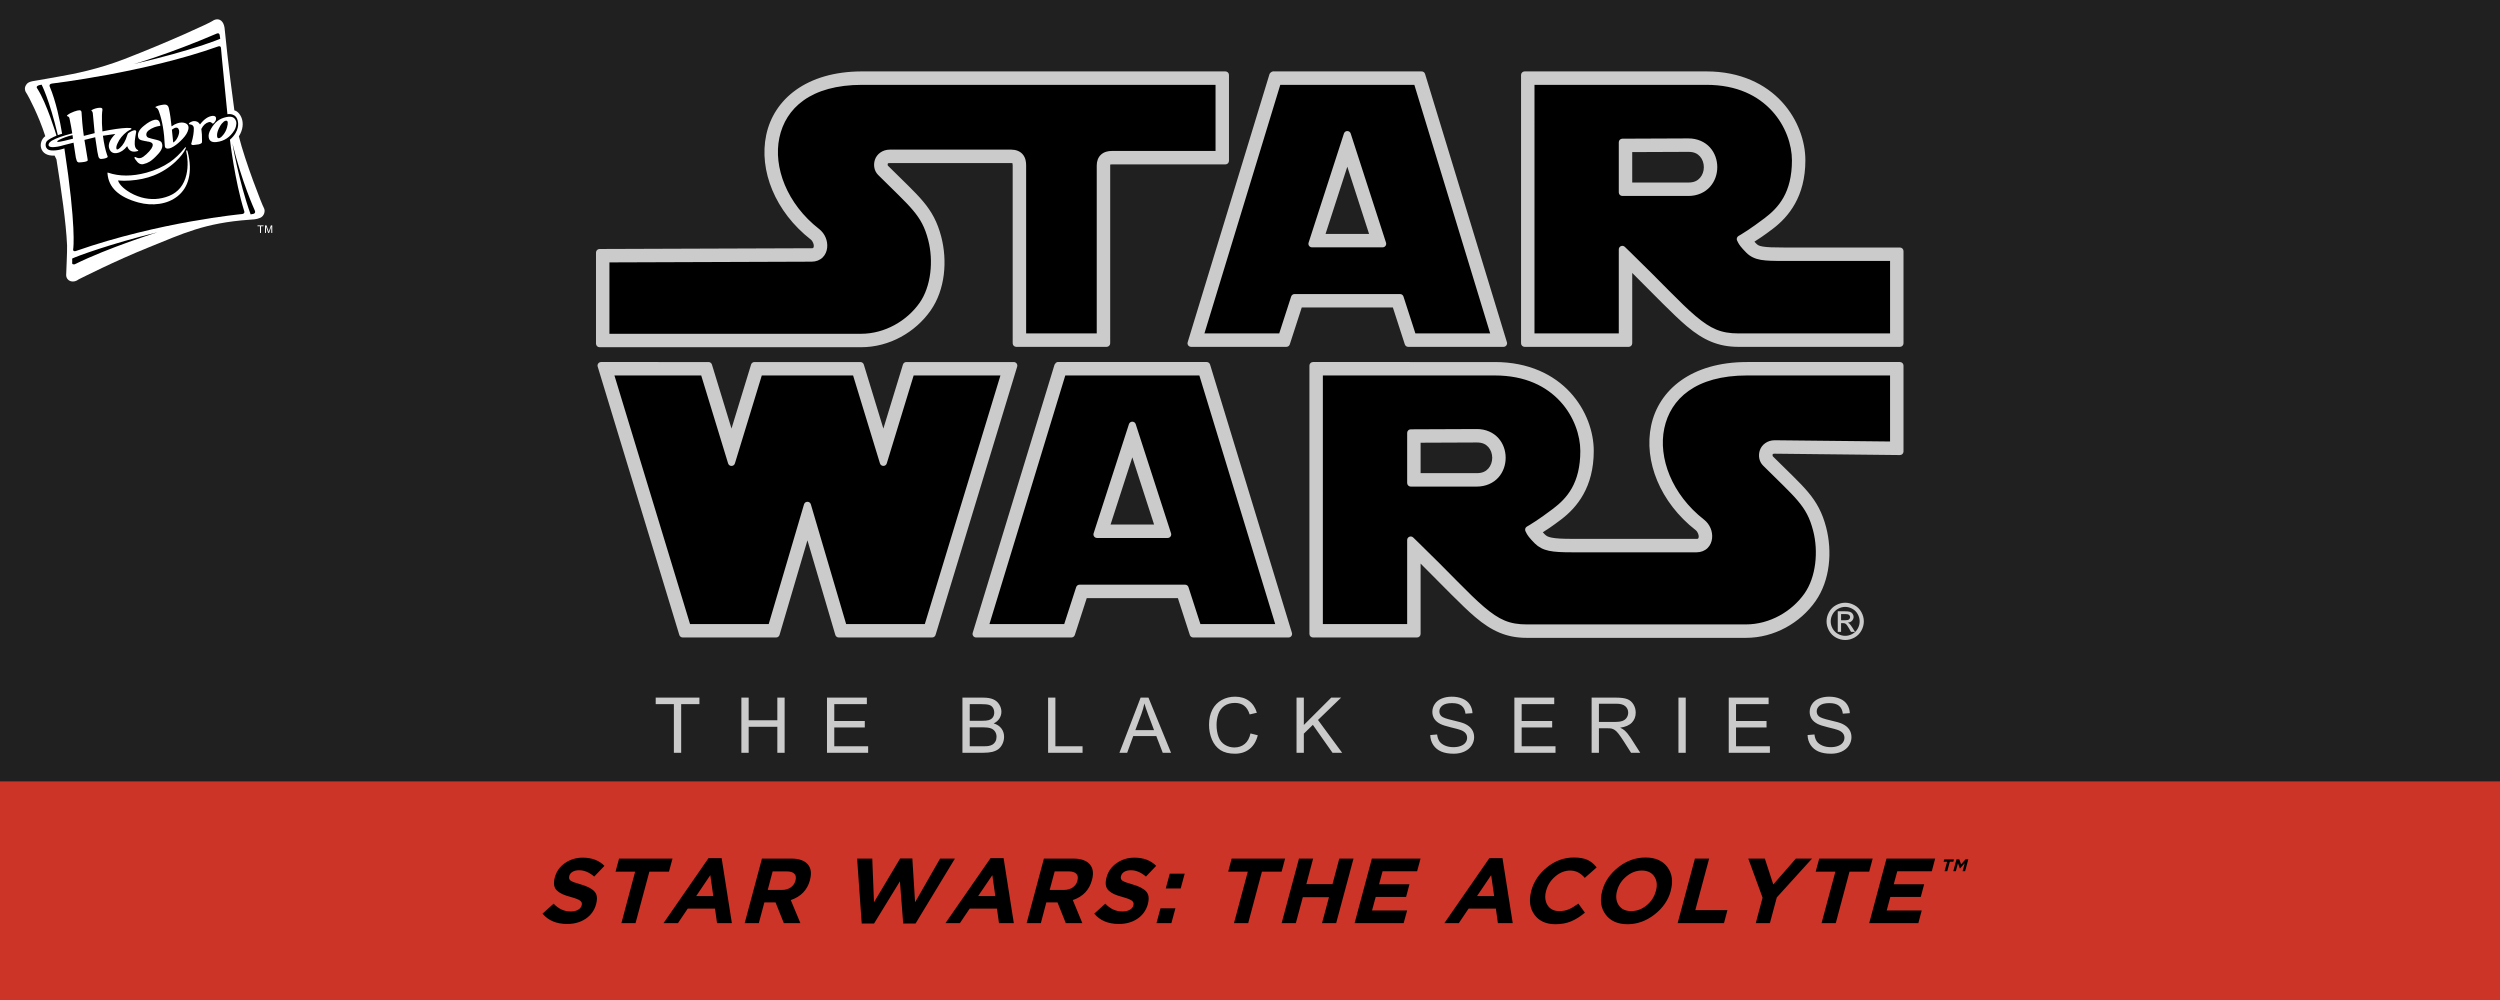
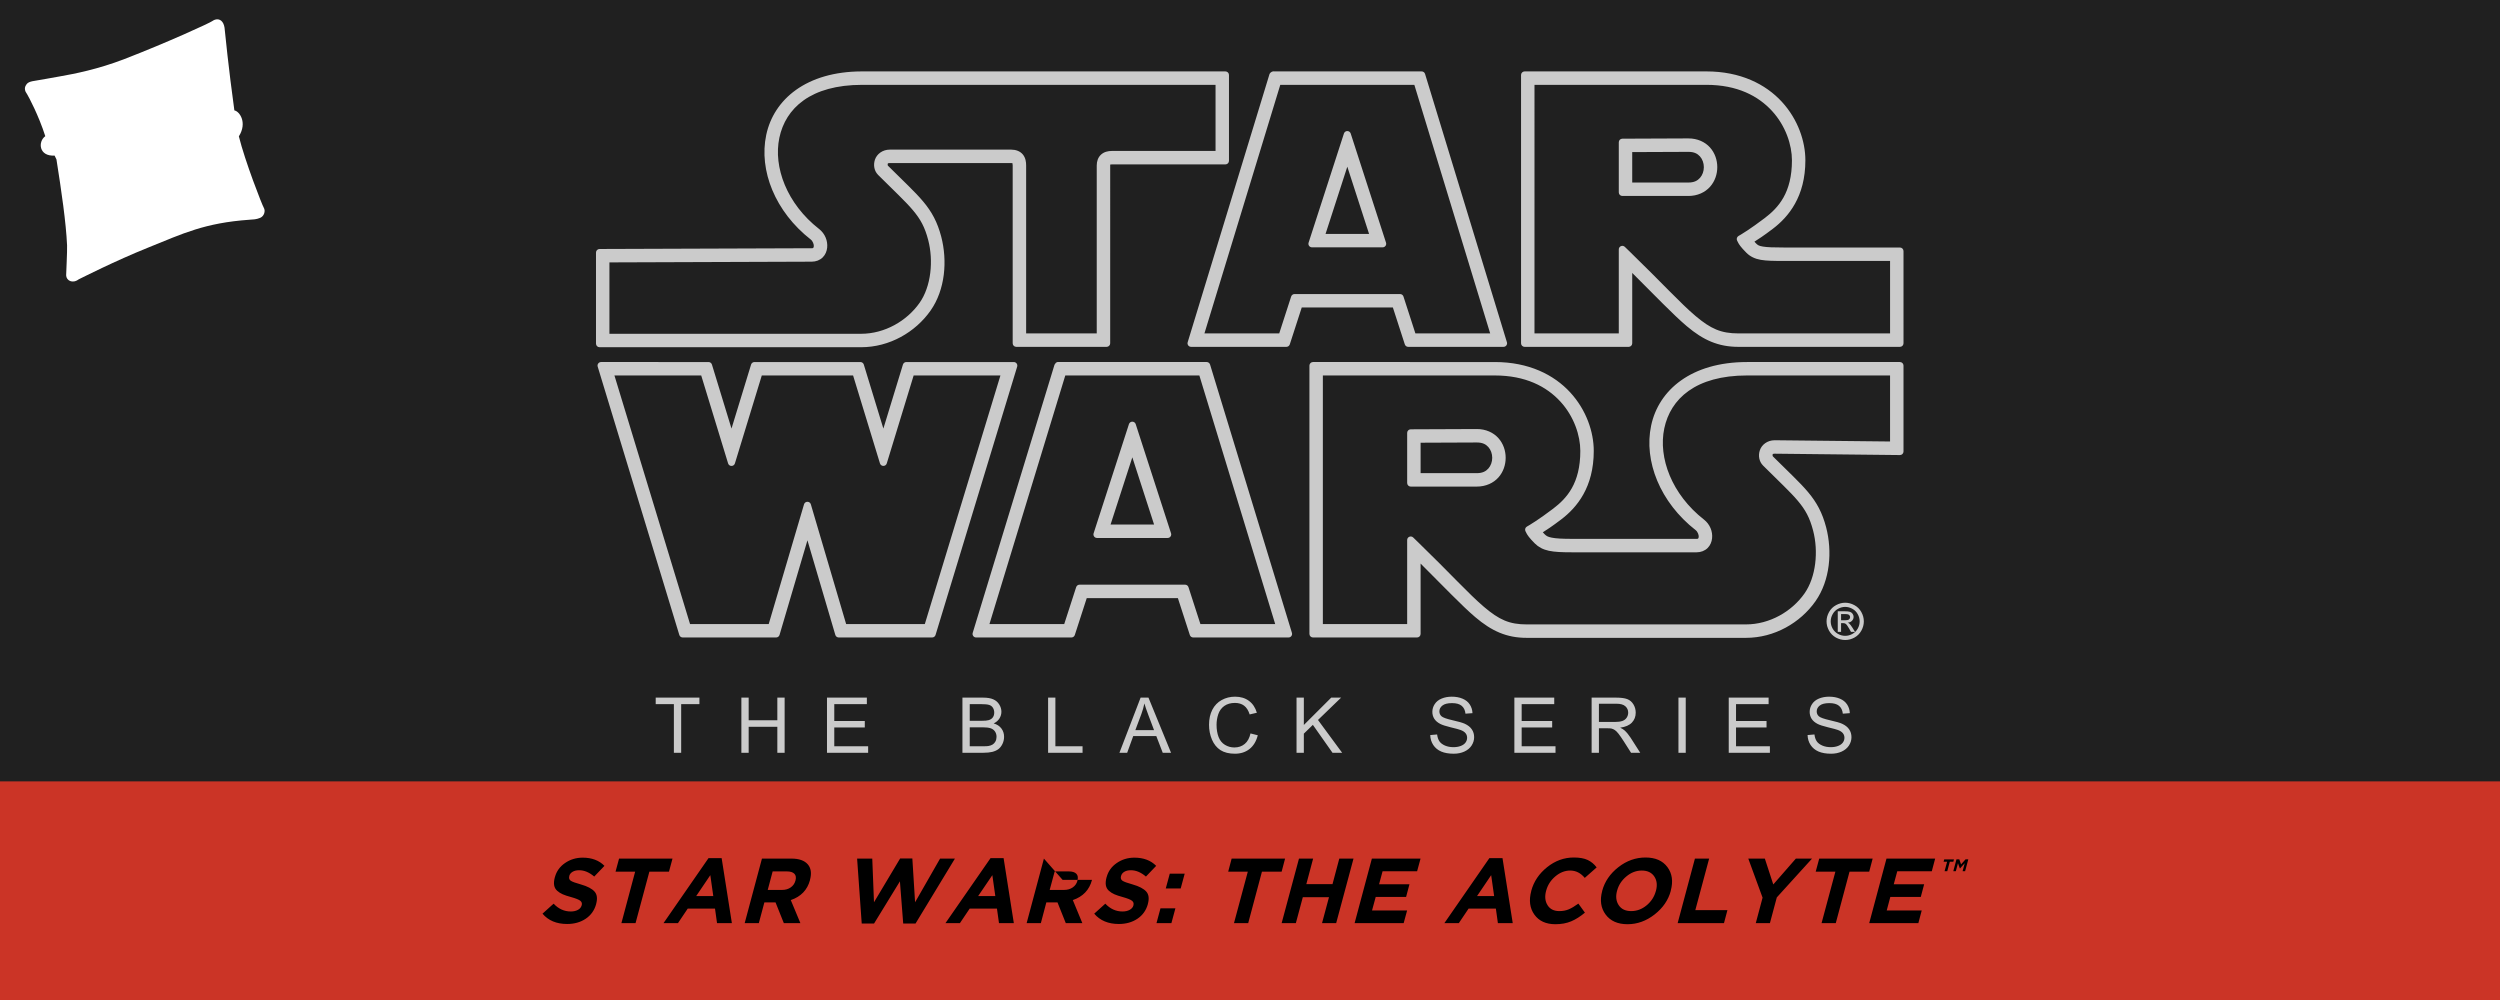
<svg xmlns="http://www.w3.org/2000/svg" xmlns:xlink="http://www.w3.org/1999/xlink" version="1.1" width="1000" height="400" id="svg1391">
  <defs id="defs1385">
    <pattern xlink:href="#Strips1_1" id="pattern6669" patternTransform="rotate(45,-32.675,13.534)" />
    <pattern id="Strips1_1" height="1" width="5" patternUnits="userSpaceOnUse" patternTransform="rotate(45)">
      <rect id="rect5946" height="2" width="2" y="0" x="0" style="fill:#000000;stroke:none" />
    </pattern>
  </defs>
  <g id="layer1">
    <rect width="1000" height="400" x="0" y="0" id="Black" style="fill:#202020;fill-opacity:1;stroke:none" />
    <g transform="matrix(1.119,0,0,1.119,36.274,-3.404)" id="g3213">
-       <path d="m 275.768,30.969 c -38.403,0 -41.144,36.881 -16.878,55.815 2.926,2.283 2.75,7.396 -1.149,7.396 -6.543,0 -74.711,0.267 -74.711,0.267 v 30.312 h 92.338 c 9.351,0 17.911,-5 22.873,-12.045 4.74,-6.73 5.543,-16.483 3.472,-24.45 -2.569,-9.884 -7.147,-13.008 -18.534,-24.395 -1.335,-1.335 -1.001,-4.941 2.471,-4.941 h 43.398 c 2.27,0 2.937,1.265 2.937,3.238 V 124.626 h 30.046 V 62.166 c 0,-1.869 0.996,-2.76 3.001,-2.76 h 39.462 V 30.969 z m 147.684,0 -28.574,93.657 h 31.724 l 4.554,-14.071 h 36.075 l 4.554,14.071 h 31.722 L 474.934,30.969 z m 90.25,0 v 93.657 h 34.936 V 94.864 c 22.28,21.589 26.919,29.762 40.398,29.762 h 56.573 V 93.919 h -40.318 c -7.365,0 -9.745,-0.223 -11.715,-2.192 -1.97,-1.97 -2.404,-2.804 -2.404,-2.804 0,0 3.405,-2.003 8.68,-6.009 5.275,-4.006 10.682,-10.281 10.682,-22.566 0,-12.285 -9.748,-29.378 -32.983,-29.378 z m -64.508,23.859 11.078,34.229 h -22.156 z m 121.917,0.095 c 10.575,-0.044 10.575,15.769 0,15.769 H 548.638 V 55.018 z m -387.13,79.934 28.489,93.657 h 31.705 l 12.039,-40.833 12.038,40.833 h 31.705 l 28.49,-93.657 h -36.043 l -9.048,29.596 -9.048,-29.596 h -36.19 l -9.048,29.596 -9.048,-29.596 z m 162.624,0 -28.574,93.657 h 31.724 l 4.554,-14.071 h 36.075 l 4.554,14.071 h 31.722 l -28.574,-93.657 z m 91.452,0 v 93.657 h 34.936 v -29.762 c 22.28,21.589 26.919,29.928 40.398,29.897 h 78.303 c 9.351,0 17.911,-5.001 22.873,-12.046 4.74,-6.73 5.544,-16.483 3.473,-24.451 -2.569,-9.884 -7.149,-13.008 -18.535,-24.395 -1.335,-1.335 -1.001,-4.941 2.471,-4.941 l 43.634,0.478 v -28.436 h -53.516 c -38.403,0 -41.144,36.88 -16.878,55.815 2.926,2.283 2.75,7.396 -1.149,7.396 h -44.42 c -7.365,0 -9.745,-0.484 -11.715,-2.454 -1.97,-1.97 -2.404,-2.804 -2.404,-2.804 0,0 3.405,-2.003 8.68,-6.009 5.275,-4.006 10.682,-10.281 10.682,-22.566 0,-12.285 -9.748,-29.378 -32.983,-29.378 z m -65.71,23.859 11.078,34.229 h -22.156 z m 123.119,0.095 c 10.575,-0.044 10.575,15.769 0,15.769 H 472.992 V 158.906 z" id="SW-BG" style="fill:#000000;stroke:none" />
      <path d="m 275.766,28.567 c -19.98,0 -31.602,10.031 -34.285,22.71 -2.68,12.662 3.168,27.439 15.931,37.398 0.731,0.57 1.143,1.781 1.076,2.412 -0.036,0.342 -0.148,0.496 -0.204,0.552 -0.102,0.102 -0.054,0.138 -0.541,0.138 l -75.851,0.271 c -0.701,0.004 -1.266,0.574 -1.264,1.275 v 32.568 c 0.001,0.701 0.569,1.268 1.27,1.27 h 93.471 c 10.205,0 19.433,-5.396 24.835,-13.066 5.29,-7.511 6.064,-17.866 3.836,-26.436 -1.358,-5.224 -3.389,-8.933 -6.447,-12.575 -3.053,-3.636 -7.056,-7.26 -12.713,-12.917 0.21,0.21 0.049,0.061 0.017,-0.105 -0.033,-0.166 -0.017,-0.362 0,-0.414 0.07,-0.212 0.082,-0.206 0.094,-0.215 0.012,-0.009 0.154,-0.105 0.662,-0.105 h 43.393 c 0.311,0 0.403,0.032 0.453,0.044 -0.073,-0.081 0.083,0.151 0.083,0.795 v 63.591 c 0.002,0.703 0.572,1.271 1.275,1.27 h 32.303 c 0.703,0.001 1.274,-0.567 1.275,-1.27 V 62.168 c 0,-0.546 0.003,-0.342 -0.033,-0.309 -0.115,0.105 -0.02,-0.05 0.629,-0.05 h 40.595 c 0.703,-0.001 1.271,-0.572 1.27,-1.275 V 29.837 c -0.001,-0.701 -0.569,-1.268 -1.27,-1.27 z m 147.479,0 c -0.311,0 -0.474,-0.086 -1.005,0.116 -0.265,0.101 -0.592,0.38 -0.729,0.602 -0.137,0.222 -0.158,0.343 -0.182,0.414 -0.003,0.011 -0.008,0.022 -0.011,0.033 l -29.185,95.652 c -0.251,0.819 0.363,1.648 1.22,1.645 h 34.07 c 0.552,-7.4e-4 1.04,-0.358 1.209,-0.883 l 4.272,-13.187 h 32.579 l 4.267,13.187 c 0.169,0.525 0.657,0.882 1.209,0.883 h 34.075 c 0.855,-7.4e-4 1.465,-0.828 1.214,-1.645 L 476.988,29.467 c -0.164,-0.536 -0.659,-0.901 -1.22,-0.9 z m 89.326,0 c -0.701,0.001 -1.268,0.569 -1.27,1.27 v 1.132 94.79 c 10e-4,0.701 0.569,1.268 1.27,1.27 h 37.2 c 0.701,-0.002 1.268,-0.569 1.27,-1.27 v -25.155 c 8.228,8.164 14.642,14.941 19.547,19.072 5.863,4.939 11.21,7.353 18.448,7.353 h 57.707 c 0.701,-0.002 1.268,-0.569 1.27,-1.27 V 92.788 c -10e-4,-0.701 -0.569,-1.268 -1.27,-1.27 h -41.45 c -3.656,0 -6.035,-0.079 -7.474,-0.326 -1.477,-0.253 -1.838,-0.458 -2.545,-1.165 -0.288,-0.288 -0.353,-0.391 -0.546,-0.602 1.341,-0.853 3.081,-1.941 6.58,-4.598 5.62,-4.268 11.631,-11.482 11.631,-24.481 0,-6.775 -2.637,-14.639 -8.413,-20.921 -5.781,-6.287 -14.762,-10.858 -26.971,-10.858 z m -236.805,4.802 h 126.327 v 23.631 h -37.062 c -1.359,0 -2.778,0.312 -3.87,1.308 -1.113,1.017 -1.535,2.472 -1.535,3.859 V 122.226 H 334.389 V 62.168 c 0,-1.242 -0.188,-2.671 -1.143,-3.864 -0.999,-1.248 -2.583,-1.777 -4.201,-1.777 h -43.393 c -2.638,-3e-6 -4.664,1.618 -5.321,3.621 -0.609,1.856 -0.29,3.983 1.148,5.421 5.729,5.729 9.71,9.367 12.431,12.608 2.727,3.247 4.262,6.021 5.476,10.692 1.911,7.352 1.07,16.529 -3.108,22.461 -4.52,6.417 -12.418,11.029 -20.91,11.029 H 185.43 V 96.839 c 4.059,-0.016 66.042,-0.259 72.313,-0.259 1.522,0 2.928,-0.54 3.925,-1.529 0.977,-0.97 1.465,-2.231 1.595,-3.461 C 263.52,89.161 262.52,86.566 260.37,84.888 248.869,75.914 243.955,62.78 246.178,52.276 248.405,41.754 257.324,33.37 275.766,33.37 z m 149.467,0 h 47.925 l 27.104,88.856 h -26.728 l -4.267,-13.193 c -0.171,-0.525 -0.662,-0.88 -1.214,-0.878 H 430.333 c -0.55,1.6e-4 -1.038,0.354 -1.209,0.878 l -4.267,13.193 h -26.734 z m 90.871,0 h 61.449 c 11.031,0 18.525,3.969 23.433,9.307 4.903,5.332 7.148,12.166 7.148,17.67 0,11.59 -4.782,16.892 -9.737,20.656 -5.185,3.938 -8.44,5.851 -8.44,5.851 l -0.927,0.541 c -0.584,0.342 -0.798,1.083 -0.486,1.684 l 0.497,0.955 c 0.006,0.007 0.011,0.015 0.017,0.022 0,0 0.245,0.447 0.684,1.01 0.428,0.548 1.094,1.315 2.136,2.357 1.319,1.319 3.026,2.146 5.128,2.506 2.07,0.355 4.581,0.392 8.286,0.392 h 37.917 v 25.906 h -54.174 c -6.268,0 -9.939,-1.662 -15.351,-6.221 -5.402,-4.55 -12.183,-12.022 -23.372,-22.864 0,-0.002 0,-0.004 0,-0.006 L 548.391,91.28 c -0.806,-0.774 -2.147,-0.207 -2.153,0.911 v 30.035 h -30.134 z m -66.964,16.516 c -0.53,0.023 -0.99,0.373 -1.154,0.878 l -12.635,39.032 c -0.264,0.82 0.347,1.66 1.209,1.662 h 25.265 c 0.862,-0.002 1.473,-0.841 1.209,-1.662 l -12.63,-39.032 c -0.176,-0.543 -0.693,-0.902 -1.264,-0.878 z m 121.96,2.633 -23.598,0.099 c -0.701,0.004 -1.266,0.574 -1.264,1.275 v 17.929 c 0.002,0.701 0.569,1.268 1.27,1.27 h 23.604 c 3.254,0 5.966,-1.286 7.739,-3.273 1.761,-1.974 2.594,-4.519 2.594,-7.027 0,-2.508 -0.831,-5.058 -2.594,-7.027 -1.776,-1.983 -4.496,-3.259 -7.75,-3.246 z m 0.023,4.808 c 2.059,-0.009 3.254,0.65 4.146,1.645 0.875,0.977 1.375,2.385 1.375,3.82 0,1.435 -0.497,2.847 -1.375,3.831 -0.894,1.002 -2.097,1.667 -4.157,1.667 H 551.04 V 57.41 z m -121.927,5.299 7.778,24.029 h -15.556 z M 182.455,132.455 c -0.854,-0.001 -1.467,0.822 -1.22,1.639 l 0.447,1.463 28.732,94.459 c 0.163,0.534 0.656,0.899 1.214,0.9 h 33.391 c 0.564,1.5e-4 1.06,-0.37 1.22,-0.911 l 9.975,-33.827 9.969,33.827 c 0.16,0.54 0.656,0.911 1.22,0.911 h 33.391 c 0.558,-7.5e-4 1.051,-0.366 1.214,-0.9 l 29.179,-95.922 c 0.246,-0.815 -0.363,-1.637 -1.214,-1.639 h -38.409 c -0.558,7.5e-4 -1.051,0.366 -1.214,0.9 l -6.994,22.886 -6.994,-22.886 c -0.164,-0.536 -0.659,-0.901 -1.22,-0.9 h -37.862 c -0.558,7.5e-4 -1.051,0.366 -1.214,0.9 l -6.999,22.881 -6.994,-22.881 c -0.163,-0.534 -0.656,-0.899 -1.214,-0.9 z m 163.526,0 c -0.121,0 -0.452,-0.113 -0.977,0.293 -0.159,0.123 -0.086,0.149 -0.16,0.254 -0.168,0.152 -0.291,0.347 -0.359,0.563 l -0.006,0.022 -29.19,95.685 c -0.251,0.817 0.36,1.644 1.214,1.645 h 34.075 c 0.55,-1.9e-4 1.038,-0.354 1.209,-0.878 l 4.267,-13.193 h 32.579 l 4.273,13.193 c 0.171,0.523 0.658,0.877 1.209,0.878 h 34.07 c 0.855,-7.5e-4 1.465,-0.828 1.214,-1.645 l -29.262,-95.917 c -0.163,-0.534 -0.656,-0.899 -1.214,-0.9 z m 90.943,0 c -0.701,0.001 -1.268,0.569 -1.27,1.27 v 1.132 94.79 c 0.001,0.701 0.569,1.268 1.27,1.27 h 37.2 c 0.701,-10e-4 1.268,-0.569 1.27,-1.27 V 204.502 c 8.225,8.17 14.64,14.977 19.541,19.138 5.858,4.973 11.209,7.423 18.454,7.408 h 78.302 c 10.205,0 19.439,-5.391 24.84,-13.06 5.29,-7.511 6.058,-17.872 3.831,-26.441 -1.358,-5.224 -3.388,-8.933 -6.447,-12.575 -3.054,-3.636 -7.056,-7.255 -12.713,-12.911 0.21,0.21 0.049,0.056 0.017,-0.11 -0.033,-0.166 -0.017,-0.362 0,-0.414 0.07,-0.212 0.087,-0.206 0.1,-0.215 0.011,-0.009 0.158,-0.102 0.646,-0.105 l 44.762,0.491 c 0.707,0.008 1.285,-0.562 1.286,-1.27 v -30.714 c -10e-4,-0.701 -0.569,-1.268 -1.27,-1.27 h -54.649 c -19.98,0 -31.607,10.031 -34.291,22.71 -2.68,12.662 3.173,27.445 15.936,37.404 0.731,0.57 1.138,1.776 1.071,2.407 -0.036,0.342 -0.143,0.496 -0.199,0.552 -0.102,0.102 -0.059,0.138 -0.546,0.138 h -44.42 c -3.628,0 -5.967,-0.139 -7.391,-0.436 -1.459,-0.304 -1.883,-0.575 -2.622,-1.314 -0.288,-0.288 -0.353,-0.391 -0.546,-0.602 1.341,-0.853 3.078,-1.942 6.574,-4.598 5.62,-4.268 11.631,-11.482 11.631,-24.481 0,-6.775 -2.637,-14.639 -8.413,-20.921 -5.781,-6.287 -14.762,-10.858 -26.971,-10.858 z m -249.705,4.802 h 31.023 l 9.61,31.437 c 0.365,1.204 2.069,1.204 2.434,0 l 9.61,-31.437 h 32.635 l 9.61,31.437 c 0.371,1.192 2.058,1.192 2.429,0 l 9.61,-31.437 h 31.023 l -27.026,88.856 h -28.13 l -12.613,-42.791 c -0.359,-1.216 -2.081,-1.216 -2.44,0 l -12.619,42.791 h -28.125 z m 161.164,0 h 47.925 l 27.109,88.856 h -26.734 l -4.267,-13.193 c -0.171,-0.523 -0.658,-0.878 -1.209,-0.878 h -37.719 c -0.552,-0.002 -1.043,0.352 -1.214,0.878 l -4.267,13.193 h -26.728 z m 92.075,0 h 61.449 c 11.031,0 18.525,3.969 23.433,9.307 4.903,5.332 7.148,12.166 7.148,17.67 0,11.59 -4.776,16.892 -9.732,20.656 -5.185,3.938 -8.446,5.851 -8.446,5.851 l -0.927,0.541 c -0.584,0.342 -0.798,1.083 -0.486,1.684 l 0.497,0.955 c 0.006,0.007 0.011,0.015 0.017,0.022 0,0 0.245,0.447 0.684,1.01 0.428,0.548 1.094,1.315 2.136,2.357 1.278,1.278 2.932,2.181 5.045,2.622 2.085,0.435 4.635,0.541 8.368,0.541 h 44.42 c 1.522,0 2.934,-0.546 3.93,-1.535 0.977,-0.97 1.465,-2.231 1.595,-3.461 0.257,-2.429 -0.748,-5.024 -2.898,-6.701 -11.501,-8.974 -16.41,-22.109 -14.187,-32.613 2.227,-10.522 11.146,-18.906 29.588,-18.906 h 51.116 v 23.604 l -41.213,-0.447 c -0.006,-4e-5 -0.011,-4e-5 -0.017,0 h -0.006 c -2.638,0 -4.664,1.618 -5.321,3.621 -0.609,1.856 -0.284,3.983 1.154,5.421 5.729,5.729 9.709,9.367 12.431,12.608 2.728,3.247 4.262,6.021 5.476,10.692 1.911,7.352 1.065,16.528 -3.113,22.461 -4.52,6.417 -12.418,11.029 -20.91,11.029 H 513.388 c -0.002,0 -0.003,0 -0.006,0 -6.258,0.015 -9.92,-1.673 -15.335,-6.271 -5.405,-4.589 -12.192,-12.103 -23.383,-22.947 l -1.921,-1.86 c -0.808,-0.776 -2.152,-0.204 -2.153,0.916 v 30.029 h -30.134 z m -68.167,16.516 c -0.53,0.024 -0.99,0.373 -1.154,0.878 l -1.076,3.329 -11.553,35.704 c -0.264,0.82 0.347,1.66 1.209,1.662 h 25.265 c 0.862,-0.001 1.473,-0.841 1.209,-1.662 l -12.635,-39.032 c -0.176,-0.543 -0.693,-0.902 -1.264,-0.878 z m 123.164,2.633 -23.598,0.099 c -0.701,0.004 -1.266,0.574 -1.264,1.275 v 17.929 c 10e-4,0.701 0.569,1.268 1.27,1.27 h 23.604 c 3.254,0 5.972,-1.281 7.745,-3.268 1.761,-1.974 2.589,-4.524 2.589,-7.033 0,-2.508 -0.831,-5.058 -2.594,-7.027 -1.775,-1.983 -4.496,-3.259 -7.75,-3.246 z m 0.023,4.808 c 2.059,-0.009 3.254,0.65 4.146,1.645 0.875,0.977 1.375,2.385 1.375,3.82 0,1.435 -0.497,2.847 -1.375,3.831 -0.894,1.002 -2.097,1.667 -4.157,1.667 h -20.071 v -10.88 z m -123.13,5.299 7.778,24.029 h -15.556 z" id="SW-Stroke" style="fill:#cbcbcb;stroke:none" />
      <path d="m 627.176,218.495 c 1.118,0 2.21,0.288 3.276,0.865 1.066,0.571 1.896,1.392 2.49,2.464 0.595,1.065 0.892,2.178 0.892,3.338 0,1.148 -0.294,2.252 -0.883,3.311 -0.583,1.06 -1.404,1.884 -2.464,2.472 -1.054,0.583 -2.157,0.874 -3.311,0.874 -1.154,0 -2.261,-0.291 -3.32,-0.874 -1.054,-0.589 -1.875,-1.413 -2.464,-2.472 -0.589,-1.06 -0.883,-2.163 -0.883,-3.311 0,-1.16 0.297,-2.272 0.892,-3.338 0.6,-1.071 1.433,-1.893 2.499,-2.464 1.066,-0.577 2.157,-0.865 3.276,-0.865 z m -3.1e-4,1.488 c -0.871,0 -1.721,0.225 -2.548,0.674 -0.822,0.444 -1.466,1.082 -1.932,1.915 -0.466,0.827 -0.699,1.69 -0.699,2.589 0,0.893 0.228,1.751 0.682,2.573 0.46,0.816 1.101,1.455 1.923,1.915 0.822,0.455 1.68,0.682 2.573,0.682 0.893,0 1.751,-0.227 2.573,-0.682 0.822,-0.46 1.46,-1.099 1.915,-1.915 0.455,-0.822 0.682,-1.68 0.682,-2.573 0,-0.899 -0.233,-1.762 -0.699,-2.589 -0.46,-0.833 -1.104,-1.471 -1.932,-1.915 -0.827,-0.449 -1.674,-0.674 -2.54,-0.674 z m -2.664,8.917 v -7.347 h 2.525 c 0.863,0 1.487,0.069 1.873,0.208 0.386,0.133 0.694,0.368 0.923,0.706 0.229,0.338 0.344,0.697 0.344,1.077 0,0.537 -0.193,1.004 -0.579,1.403 -0.38,0.398 -0.887,0.621 -1.52,0.67 0.259,0.109 0.467,0.238 0.624,0.389 0.296,0.29 0.657,0.775 1.086,1.457 l 0.896,1.439 h -1.448 l -0.651,-1.158 c -0.513,-0.911 -0.926,-1.481 -1.24,-1.71 -0.217,-0.169 -0.534,-0.253 -0.95,-0.253 h -0.697 v 3.122 z m 1.185,-4.135 h 1.439 c 0.688,0 1.155,-0.103 1.403,-0.308 0.253,-0.205 0.38,-0.477 0.38,-0.814 0,-0.217 -0.06,-0.41 -0.181,-0.579 -0.121,-0.175 -0.29,-0.305 -0.507,-0.389 -0.211,-0.084 -0.606,-0.127 -1.185,-0.127 h -1.348 z" id="Registred" style="fill:#cbcbcb;stroke:none" />
      <path d="m 409.073,252.079 c -1.739,0 -3.335,0.398 -4.787,1.196 -1.443,0.789 -2.56,1.95 -3.349,3.483 -0.78,1.524 -1.17,3.313 -1.17,5.366 0,1.883 0.345,3.645 1.035,5.285 0.699,1.641 1.712,2.897 3.039,3.766 1.336,0.861 3.067,1.291 5.192,1.291 2.053,0 3.787,-0.562 5.204,-1.682 1.425,-1.13 2.412,-2.766 2.959,-4.909 l -2.608,-0.659 c -0.359,1.659 -1.045,2.909 -2.058,3.752 -1.013,0.843 -2.251,1.265 -3.712,1.265 -1.201,0 -2.318,-0.309 -3.349,-0.927 -1.031,-0.619 -1.792,-1.552 -2.286,-2.798 -0.484,-1.255 -0.726,-2.721 -0.726,-4.397 0,-1.3 0.205,-2.559 0.618,-3.778 0.412,-1.228 1.125,-2.206 2.138,-2.933 1.022,-0.726 2.291,-1.089 3.806,-1.089 1.318,0 2.412,0.328 3.282,0.983 0.87,0.654 1.533,1.698 1.991,3.133 l 2.569,-0.605 c -0.529,-1.82 -1.467,-3.233 -2.811,-4.237 -1.345,-1.004 -3.003,-1.506 -4.976,-1.506 z m 77.461,0 c -1.327,0 -2.533,0.224 -3.618,0.672 -1.085,0.448 -1.909,1.108 -2.474,1.977 -0.565,0.861 -0.847,1.788 -0.847,2.784 0,0.905 0.228,1.726 0.685,2.461 0.466,0.726 1.17,1.335 2.112,1.828 0.726,0.386 1.995,0.799 3.806,1.238 1.811,0.43 2.98,0.747 3.509,0.954 0.825,0.314 1.417,0.704 1.776,1.17 0.359,0.457 0.537,0.995 0.537,1.614 0,0.61 -0.187,1.176 -0.564,1.696 -0.368,0.511 -0.933,0.913 -1.696,1.209 -0.762,0.296 -1.641,0.444 -2.636,0.444 -1.121,0 -2.128,-0.193 -3.025,-0.578 -0.897,-0.394 -1.56,-0.904 -1.991,-1.532 -0.421,-0.637 -0.691,-1.448 -0.808,-2.435 l -2.461,0.215 c 0.036,1.318 0.395,2.501 1.076,3.55 0.69,1.04 1.636,1.82 2.838,2.34 1.21,0.52 2.707,0.781 4.491,0.781 1.408,0 2.672,-0.256 3.793,-0.767 1.13,-0.52 1.995,-1.242 2.595,-2.166 0.601,-0.932 0.901,-1.923 0.901,-2.972 0,-1.058 -0.272,-1.99 -0.819,-2.797 -0.547,-0.816 -1.395,-1.488 -2.543,-2.017 -0.789,-0.359 -2.246,-0.776 -4.371,-1.252 -2.116,-0.484 -3.424,-0.955 -3.926,-1.412 -0.511,-0.457 -0.767,-1.04 -0.767,-1.748 0,-0.816 0.358,-1.51 1.075,-2.084 0.726,-0.583 1.879,-0.875 3.457,-0.875 1.515,0 2.658,0.319 3.429,0.955 0.78,0.637 1.237,1.578 1.371,2.824 l 2.502,-0.188 c -0.045,-1.157 -0.368,-2.192 -0.968,-3.106 -0.601,-0.914 -1.461,-1.605 -2.582,-2.071 -1.112,-0.475 -2.399,-0.713 -3.86,-0.713 z m 134.878,0 c -1.327,0 -2.533,0.224 -3.617,0.672 -1.085,0.448 -1.909,1.108 -2.474,1.977 -0.565,0.861 -0.847,1.788 -0.847,2.784 0,0.905 0.228,1.726 0.685,2.461 0.466,0.726 1.17,1.335 2.112,1.828 0.726,0.386 1.995,0.799 3.806,1.238 1.811,0.43 2.98,0.747 3.509,0.954 0.825,0.314 1.417,0.704 1.776,1.17 0.359,0.457 0.537,0.995 0.537,1.614 2e-5,0.61 -0.189,1.176 -0.565,1.696 -0.368,0.511 -0.932,0.913 -1.694,1.209 -0.762,0.296 -1.641,0.444 -2.636,0.444 -1.121,0 -2.129,-0.193 -3.026,-0.578 -0.897,-0.394 -1.559,-0.904 -1.989,-1.532 -0.421,-0.637 -0.691,-1.448 -0.808,-2.435 l -2.461,0.215 c 0.036,1.318 0.395,2.501 1.076,3.55 0.69,1.04 1.636,1.82 2.838,2.34 1.21,0.52 2.707,0.781 4.491,0.781 1.408,0 2.672,-0.256 3.793,-0.767 1.13,-0.52 1.994,-1.242 2.595,-2.166 0.601,-0.932 0.901,-1.923 0.901,-2.972 0,-1.058 -0.274,-1.99 -0.821,-2.797 -0.547,-0.816 -1.394,-1.488 -2.541,-2.017 -0.789,-0.359 -2.246,-0.776 -4.371,-1.252 -2.116,-0.484 -3.425,-0.955 -3.927,-1.412 -0.511,-0.457 -0.765,-1.04 -0.765,-1.748 0,-0.816 0.358,-1.51 1.075,-2.084 0.726,-0.583 1.879,-0.875 3.457,-0.875 1.515,0 2.658,0.319 3.429,0.955 0.78,0.637 1.237,1.578 1.371,2.824 l 2.502,-0.188 c -0.045,-1.157 -0.368,-2.192 -0.968,-3.106 -0.601,-0.914 -1.461,-1.605 -2.582,-2.071 -1.112,-0.475 -2.399,-0.713 -3.86,-0.713 z m -419.437,0.336 v 2.326 h 6.496 v 17.388 h 2.608 v -17.388 h 6.522 v -2.326 z m 30.621,0 v 19.714 h 2.608 v -9.293 h 10.248 v 9.293 h 2.608 v -19.714 h -2.608 v 8.095 h -10.248 v -8.095 z m 30.605,0 v 19.714 h 14.711 v -2.326 h -12.103 v -6.711 h 10.906 v -2.312 h -10.906 v -6.039 h 11.645 v -2.326 z m 48.416,0 v 19.714 h 7.518 c 1.255,0 2.313,-0.108 3.174,-0.323 0.87,-0.224 1.591,-0.551 2.164,-0.981 0.574,-0.43 1.054,-1.04 1.44,-1.828 0.394,-0.798 0.591,-1.659 0.591,-2.582 0,-1.148 -0.323,-2.142 -0.968,-2.985 -0.637,-0.843 -1.552,-1.439 -2.744,-1.789 0.923,-0.457 1.614,-1.058 2.071,-1.802 0.457,-0.744 0.686,-1.538 0.686,-2.381 0,-0.905 -0.26,-1.77 -0.78,-2.595 -0.511,-0.834 -1.224,-1.449 -2.138,-1.843 -0.905,-0.403 -2.111,-0.605 -3.617,-0.605 z m 30.621,0 v 19.714 h 12.319 v -2.326 h -9.71 v -17.388 z m 33.069,0 -7.572,19.714 h 2.77 l 2.166,-5.97 h 8.244 l 2.299,5.97 h 2.972 l -8.069,-19.714 z m 55.737,0 v 19.714 h 2.61 v -6.83 l 3.228,-3.147 7.019,9.978 h 3.444 l -8.634,-11.726 8.27,-7.989 h -3.537 l -9.789,9.776 v -9.776 z m 77.866,0 v 19.714 h 14.711 v -2.326 h -12.103 v -6.711 h 10.906 v -2.312 h -10.906 v -6.039 h 11.645 v -2.326 z m 27.615,0 v 19.714 h 2.61 v -8.754 h 3.025 c 0.672,0 1.157,0.031 1.453,0.093 0.403,0.099 0.797,0.273 1.183,0.524 0.394,0.251 0.839,0.691 1.332,1.319 0.493,0.628 1.12,1.533 1.882,2.716 l 2.608,4.101 h 3.282 l -3.429,-5.366 c -0.681,-1.049 -1.402,-1.922 -2.164,-2.621 -0.359,-0.323 -0.884,-0.651 -1.574,-0.983 1.892,-0.26 3.29,-0.869 4.196,-1.828 0.905,-0.959 1.358,-2.139 1.358,-3.537 0,-1.085 -0.272,-2.075 -0.819,-2.972 -0.547,-0.897 -1.278,-1.52 -2.192,-1.869 -0.914,-0.359 -2.25,-0.537 -4.007,-0.537 z m 31.036,0 v 19.714 h 2.608 v -19.714 z m 17.976,0 v 19.714 h 14.712 v -2.326 h -12.104 v -6.711 h 10.906 v -2.312 h -10.906 v -6.039 h 11.647 v -2.326 z m -208.887,2.071 c 0.305,1.067 0.772,2.429 1.399,4.088 l 2.058,5.461 h -6.683 l 2.164,-5.783 c 0.457,-1.246 0.811,-2.501 1.062,-3.765 z m 162.484,0.108 h 6.239 c 1.461,0 2.529,0.3 3.201,0.901 0.681,0.601 1.022,1.366 1.022,2.299 0,0.637 -0.176,1.229 -0.526,1.776 -0.35,0.538 -0.86,0.932 -1.532,1.183 -0.672,0.242 -1.606,0.364 -2.798,0.364 h -5.607 z m -224.908,0.148 h 3.94 c 1.417,0 2.416,0.094 2.998,0.282 0.583,0.179 1.031,0.52 1.345,1.022 0.314,0.493 0.47,1.067 0.47,1.722 0,0.69 -0.17,1.265 -0.511,1.722 -0.332,0.457 -0.829,0.784 -1.493,0.981 -0.502,0.152 -1.331,0.228 -2.487,0.228 h -4.263 z m 0,8.284 h 4.558 c 1.255,0 2.215,0.113 2.879,0.337 0.672,0.215 1.196,0.595 1.573,1.142 0.377,0.538 0.565,1.175 0.565,1.91 0,0.628 -0.13,1.184 -0.39,1.668 -0.26,0.475 -0.593,0.838 -0.996,1.089 -0.403,0.251 -0.905,0.43 -1.506,0.537 -0.341,0.063 -0.932,0.093 -1.774,0.093 h -4.909 z" id="TBS-TXT" style="fill:#cbcbcb;stroke:none" />
    </g>
    <rect width="87.447" height="1000" x="312.553" y="-1000" transform="matrix(0,1,-1,0,0,0)" id="rect2579" style="fill:#cb3426;fill-opacity:1;stroke:none" />
    <g id="Hasbro-Logo">
      <path d="m 86.948,7.73 c -0.682,-0.01 -1.401,0.246 -2.065,0.727 -1.05,0.761 -17.623,8.403 -35.073,15.145 -10.649,4.114 -20.179,5.964 -25.69,6.924 -3.504,0.594 -7.973,1.474 -10.405,1.832 -2.433,0.358 -2.97,1.021 -3.458,1.933 -0.527,0.985 -0.344,2.194 0.567,3.355 0.619,1.016 4.63,8.476 7.289,16.827 -3.048,2.229 -2.545,8.168 3.717,7.757 l 0.754,1.545 c 2,12.675 3.837,25.277 4.245,34.384 0.097,2.16 -0.383,11.555 -0.369,11.961 0.073,2.117 2.54,3.477 5.014,1.621 1.379,-0.658 14.333,-7.289 27.975,-12.78 13.642,-5.491 22.341,-9.803 40.43,-11.072 1.328,-0.093 2.622,-0.085 4.206,-0.753 1.585,-0.668 2.174,-2.769 1.463,-3.953 C 104.838,81.998 97.995,64.488 95.546,54.542 99.02,49.001 95.803,44.534 93.747,44.153 91.41,27.335 89.923,12.111 89.923,12.111 89.77,9.063 88.449,7.752 86.948,7.73 z" id="border" style="fill:#ffffff;fill-opacity:1;fill-rule:evenodd;stroke-width:0.108" />
-       <path d="m 87.183,13.32 c -0.301,-0.004 -0.581,0.148 -0.581,0.148 C 67.642,21.612 53.533,25.63 53.533,25.63 77.717,19.977 88.095,15.505 88.095,15.505 l -0.21,-1.397 c -0.081,-0.623 -0.402,-0.783 -0.702,-0.787 z m 0.573,5.168 C 87.443,18.471 87.133,18.621 87.133,18.621 57.993,29.012 20.804,33.422 20.804,33.422 c -1.317,0.198 -0.947,1.109 -0.947,1.11 2.507,5.952 4.162,13.854 4.985,18.955 -0.563,0.161 -1.141,0.358 -1.708,0.574 -3.378,-14.245 -6.485,-20.19 -6.485,-20.19 -2.551,0.381 -2.025,1.217 -1.651,1.687 3.681,5.726 7.432,18.13 7.607,18.711 -1.694,0.692 -3.208,1.531 -3.787,2.113 -0.83,0.832 -1.082,3.485 1.556,3.766 2.638,0.282 5.379,-0.8 5.379,-0.8 4.807,31.469 3.559,39.985 3.559,39.985 -0.394,1.644 1.085,1.056 1.085,1.056 C 63.896,88.668 96.896,85.609 96.896,85.609 c 1.346,-0.235 0.725,-1.382 0.725,-1.382 -3.724,-11.965 -5.647,-28.354 -5.647,-28.354 4.007,-3.446 3.226,-6.98 3.226,-6.98 C 94.687,44.886 90.969,45.686 90.969,45.686 90.417,39.822 88.456,20.715 88.409,19.363 88.39,18.692 88.071,18.506 87.757,18.489 z m 5.217,38.866 c 0,0 2.578,15.418 7.28,28.401 l 1.124,-0.217 c 0,0 1.173,-0.204 0.431,-1.603 0,-2.16e-4 -5.033,-10.955 -8.835,-26.582 z m -29.928,35.538 c -18.922,4.618 -32.724,9.766 -34.175,10.532 0.05,0.834 0,1.549 0,1.549 -0.186,1.083 1.048,0.733 1.048,0.733 13.388,-6.644 33.127,-12.815 33.127,-12.815 z" id="color" style="fill:#000000;fill-opacity:1;fill-rule:evenodd;stroke-width:0.108" />
-       <path d="m 102.998,90.153 v 0.357 h 0.998 v 2.672 h 0.4 v -2.672 h 1.002 v -0.357 z m 3.012,0 v 3.029 h 0.385 v -2.578 l 0.877,2.578 h 0.361 l 0.879,-2.535 v 2.535 h 0.387 v -3.029 h -0.539 l -0.725,2.107 c -0.073,0.213 -0.128,0.374 -0.162,0.484 -0.03,-0.099 -0.079,-0.248 -0.145,-0.447 l -0.717,-2.145 z" id="tm" style="font-size:medium;font-style:normal;font-variant:normal;font-weight:normal;font-stretch:normal;text-align:start;line-height:125%;letter-spacing:0px;word-spacing:0px;writing-mode:lr-tb;text-anchor:start;fill:#ffffff;fill-opacity:1;stroke:none;font-family:Arial;-inkscape-font-specification:Arial" />
      <path d="m 66.083,41.833 c -0.202,-0.019 -0.425,-0.012 -0.667,0.023 -1.534,0.209 -2.595,0.524 -3.209,0.908 -0.13,0.093 -0.093,0.197 0.142,0.256 0.554,0.175 0.967,0.732 1.262,1.664 1.31,3.664 2.075,8.165 2.3,13.458 0.012,0.593 0.179,0.988 0.474,1.116 0.684,0.406 1.709,0.174 3.078,-0.674 1.168,-0.721 2.349,-1.722 3.587,-3.048 1.238,-1.291 1.982,-2.536 2.253,-3.676 0.343,-1.337 -0.117,-2.233 -1.356,-2.663 -0.921,-0.302 -1.959,-0.245 -3.127,0.163 -0.72,0.245 -1.428,0.641 -2.124,1.164 l -0.094,-0.083 C 68.285,47.509 68.049,45.731 67.895,45.068 l -0.236,-1.199 c -0.082,-0.489 -0.178,-0.848 -0.296,-1.127 -0.248,-0.55 -0.673,-0.851 -1.28,-0.908 z m -26.445,1.28 c -1.097,0.116 -2.064,0.406 -2.914,0.895 -0.177,0.093 -0.237,0.176 -0.177,0.246 l 0.142,0.116 0.213,0.279 c 0.165,0.174 0.283,0.826 0.341,1.931 l 0.624,6.676 -4.342,1.106 C 33.242,52.419 33.055,50.651 32.913,49.069 l -0.271,-3.722 c 0.035,-0.838 -0.235,-1.245 -0.813,-1.245 -0.507,0 -1.216,0.175 -2.136,0.5 -1.109,0.396 -2.005,0.861 -2.713,1.42 -0.224,0.174 -0.26,0.313 -0.142,0.407 l 0.177,0.093 0.117,0.046 c 0.33,0.093 0.567,0.361 0.673,0.827 0.448,2.198 0.825,4.175 1.096,5.955 l -0.082,0.023 c -3.693,0.965 -6.25,1.833 -8.079,2.892 0,0 -1.434,0.837 -1.317,1.791 0.07,0.871 1.755,0.808 1.755,0.808 1.387,-0.085 2.354,-0.199 4.336,-0.804 l 3.895,-0.988 0.93,5.99 c 0.213,0.966 0.425,1.536 0.661,1.687 l 0.472,0.232 1.239,-0.081 c 1.592,-0.152 2.383,-0.419 2.383,-0.827 l -0.059,-0.451 -1.262,-7.654 4.307,-1.071 0.872,5.779 0.414,1.979 c 0.235,0.676 0.625,0.989 1.157,0.932 1.203,-0.094 2.006,-0.316 2.419,-0.641 0.141,-0.117 0.176,-0.267 0.094,-0.488 L 42.847,62.014 C 42.139,59.979 41.585,57.419 41.172,54.302 l 4.956,-0.72 c -2.3,2.349 -3.092,4.385 -2.337,6.106 0.271,0.64 0.684,1.104 1.239,1.36 0.531,0.234 1.134,0.293 1.806,0.153 1.475,-0.267 2.808,-1.187 4.036,-2.733 0.683,1.954 2.098,2.617 4.258,1.943 0.106,-0.023 0.166,-0.058 0.166,-0.139 0.012,-0.093 -0.047,-0.199 -0.201,-0.291 -0.731,-0.326 -1.144,-1.106 -1.203,-2.305 -0.059,-0.743 0.047,-1.767 0.259,-3.105 l 0.33,-1.838 c 0,-0.546 -0.294,-0.744 -0.884,-0.604 -0.425,0.093 -0.897,0.29 -1.393,0.558 -0.448,0.256 -0.744,0.453 -0.909,0.581 -0.13,0.163 -0.294,0.454 -0.423,0.897 -0.672,2.233 -1.642,3.873 -2.881,4.977 -0.885,0.803 -1.368,0.873 -1.451,0.199 -0.059,-0.547 0.096,-1.224 0.509,-2.061 0.754,-1.721 2.004,-3.269 3.774,-4.631 0.531,-0.383 1.063,-0.674 1.582,-0.895 0.13,-0.058 0.187,-0.128 0.187,-0.244 0,-0.14 -0.117,-0.232 -0.353,-0.291 l -1.51,-0.058 c -2.395,0.093 -5.641,0.559 -9.758,1.396 l -0.189,-3.223 c -0.059,-2.524 3.02e-4,-4.304 0.189,-5.328 0.059,-0.349 -0.012,-0.581 -0.236,-0.72 -0.189,-0.174 -0.566,-0.233 -1.096,-0.174 z m 45.423,3.234 c -1.71,0.14 -3.387,1.266 -5.015,3.372 l -0.035,0.046 -0.059,-0.046 v -0.012 c -0.532,-0.919 -1.359,-1.327 -2.467,-1.269 -0.365,0.023 -0.778,0.164 -1.239,0.409 -0.365,0.221 -0.6,0.372 -0.659,0.511 -0.106,0.174 -0.06,0.29 0.129,0.349 0.531,0.093 0.886,0.174 1.063,0.267 0.531,0.291 0.767,0.78 0.755,1.454 0.012,1.57 -0.284,3.408 -0.886,5.525 -0.342,0.732 -0.117,1.081 0.661,1.069 l 2.171,-0.277 c 0.838,-0.21 1.273,-0.478 1.309,-0.827 l 0.023,-0.639 c 0.023,-1.861 -0.082,-3.421 -0.271,-4.642 l 0.012,-0.093 c 0.756,-1.478 1.734,-2.361 2.973,-2.698 0.496,-0.128 0.944,0.023 1.358,0.465 0.141,0.116 0.236,0.163 0.295,0.116 0.331,-0.093 0.626,-0.418 0.921,-0.941 0.259,-0.337 0.355,-0.745 0.32,-1.222 -0.036,-0.64 -0.496,-0.953 -1.358,-0.918 z m 7.16,0.339 c -0.463,-0.041 -0.99,0.004 -1.58,0.126 -2.843,0.57 -4.628,1.94 -6.265,4.757 -0.8,1.375 -1.055,2.437 -0.886,3.385 0.212,1.454 1.251,2.082 3.103,1.861 3.044,-0.326 5.428,-1.896 7.139,-4.687 l 0.33,-0.641 c 0,0 0.761,-1.692 0.386,-2.971 -0.307,-1.047 -1.036,-1.449 -1.036,-1.449 -0.33,-0.215 -0.729,-0.341 -1.192,-0.382 z M 62.229,47.882 c -0.141,0.007 -0.288,0.026 -0.445,0.058 -1.227,0.268 -2.597,1.047 -4.155,2.326 -2.1,1.652 -2.854,3.281 -2.265,4.91 0.178,0.442 0.613,0.766 1.297,0.941 0.849,0.221 1.582,0.348 2.231,0.453 l -0.084,0.012 c 1.121,0.104 1.852,0.397 2.147,0.839 0.189,0.292 0.189,0.721 0,1.243 l -0.4,0.769 -0.897,1.152 c -0.755,0.825 -1.533,1.523 -2.36,2.128 -0.872,0.605 -1.734,0.721 -2.619,0.349 -0.177,-0.058 -0.294,-0.139 -0.376,-0.209 l -0.273,-0.046 c -0.153,0.023 -0.234,0.082 -0.257,0.221 -0.012,0.128 0.059,0.303 0.224,0.523 l 0.306,0.444 c 0.909,1.372 1.935,1.918 3.068,1.65 0.967,-0.222 1.792,-0.569 2.524,-1.011 0.897,-0.559 1.924,-1.453 3.068,-2.709 1.722,-1.744 2.312,-3.304 1.781,-4.642 -0.094,-0.581 -0.743,-1.001 -1.9,-1.28 -1.876,-0.442 -3.033,-0.755 -3.528,-0.93 -0.33,-0.128 -0.566,-0.36 -0.708,-0.709 -0.094,-0.256 -0.118,-0.548 -0.059,-0.839 0.142,-0.954 1.227,-1.825 3.244,-2.64 0.649,-0.244 1.406,-0.42 2.266,-0.56 l 0.082,-0.058 -0.084,-0.697 c -0.227,-1.17 -0.842,-1.735 -1.83,-1.687 z m 28.2,0.383 c 0.767,-0.011 0.884,0.872 0.388,2.663 -0.295,1.14 -0.825,2.164 -1.545,3.037 -0.519,0.64 -0.943,1.036 -1.32,1.21 -0.33,0.128 -0.568,0.151 -0.745,0.07 -0.295,-0.151 -0.411,-0.594 -0.376,-1.35 0.035,-0.779 0.295,-1.65 0.767,-2.617 0.354,-0.756 0.733,-1.361 1.098,-1.803 l 0.825,-0.815 c 0.295,-0.232 0.59,-0.372 0.909,-0.395 z m -20.037,2.793 c 0.441,-0.049 0.776,0.122 1.006,0.511 0.413,0.676 0.367,1.629 -0.117,2.851 -0.496,1.221 -1.146,2.093 -1.995,2.593 l -0.531,-5.142 c 0.649,-0.494 1.196,-0.764 1.636,-0.813 z m -41.395,2.965 0.201,1.443 c -2.772,0.71 -4.542,1.141 -5.344,1.234 -0.614,0.139 -0.944,0.105 -0.967,-0.116 -0.023,-0.151 0.236,-0.362 0.767,-0.641 1.51,-0.791 3.281,-1.408 5.309,-1.896 z m 45.076,4.91 c -0.056,0.029 -0.103,0.087 -0.138,0.174 l -0.234,0.291 c -1.734,2.151 -3.646,3.979 -5.723,5.432 -2.654,1.838 -5.805,3.258 -9.427,4.247 -5.698,1.523 -10.794,1.523 -15.29,0 l -0.201,-0.048 c -0.082,0.058 -0.094,0.176 -0.059,0.374 0.413,5.607 4.518,9.456 12.364,11.597 2.855,0.767 5.65,0.942 8.399,0.535 2.855,-0.418 5.287,-1.453 7.316,-3.081 2.159,-1.745 3.622,-4.026 4.342,-6.875 0.814,-3.142 0.695,-6.771 -0.367,-10.902 l -0.14,-0.428 c -0.059,-0.094 -0.119,-0.118 -0.213,-0.095 -0.224,0.024 -0.283,0.153 -0.224,0.385 0.318,1.279 0.494,2.664 0.554,4.117 0.058,1.814 -0.083,3.524 -0.449,5.128 -0.944,4.211 -3.266,7.085 -6.959,8.597 -3.587,1.431 -7.28,1.628 -11.079,0.581 -2.065,-0.605 -3.905,-1.453 -5.557,-2.582 -1.357,-0.907 -2.361,-1.826 -3.033,-2.756 -0.378,-0.524 -0.625,-0.989 -0.731,-1.396 l 0.059,-0.035 c 1.381,0.14 2.974,0.151 4.767,0.023 3.398,-0.234 6.548,-0.896 9.392,-2.001 3.209,-1.256 6.101,-3.082 8.719,-5.502 2.124,-2 3.493,-3.782 4.129,-5.351 0.118,-0.222 0.119,-0.372 -0.023,-0.43 -0.071,-0.03 -0.137,-0.029 -0.193,0 z" id="hasbro-name" style="fill:#ffffff;fill-opacity:1;fill-rule:evenodd;stroke-width:0.138" />
    </g>
    <g id="g3137">
-       <path d="m 629.531,343 c -3.906,2e-5 -7.466,1.295 -10.688,3.875 -3.222,2.58 -5.343,5.734 -6.344,9.469 l 0,0.062 c -1,3.734 -0.583,6.882 1.25,9.438 1.833,2.555 4.623,3.844 8.406,3.844 2.359,0 4.471,-0.382 6.312,-1.156 1.841,-0.774 3.666,-1.945 5.5,-3.469 l -2.625,-3.625 c -1.407,1.032 -2.674,1.79 -3.812,2.281 -1.139,0.491 -2.405,0.719 -3.781,0.719 -2.162,10e-6 -3.727,-0.771 -4.719,-2.344 -0.992,-1.572 -1.199,-3.489 -0.594,-5.75 l 0.031,-0.094 c 0.599,-2.236 1.813,-4.127 3.656,-5.688 1.843,-1.56 3.831,-2.344 5.969,-2.344 2.261,2e-5 4.195,0.996 5.812,2.938 l 4.75,-4.188 c -0.953,-1.302 -2.147,-2.293 -3.562,-2.969 -1.416,-0.676 -3.278,-1 -5.562,-1 z m 28.688,0 c -3.931,2e-5 -7.564,1.283 -10.875,3.875 -3.311,2.592 -5.475,5.759 -6.469,9.469 l 0,0.062 c -0.994,3.71 -0.529,6.839 1.375,9.406 1.904,2.567 4.819,3.875 8.75,3.875 3.931,0 7.533,-1.314 10.844,-3.906 3.311,-2.592 5.475,-5.728 6.469,-9.438 l 0,-0.094 c 0.994,-3.71 0.56,-6.839 -1.344,-9.406 -1.904,-2.568 -4.819,-3.844 -8.75,-3.844 z m -425.156,0.062 c -2.653,3e-5 -4.998,0.731 -7.062,2.156 -2.065,1.425 -3.406,3.291 -4.031,5.625 l -0.031,0.062 c -0.336,1.253 -0.428,2.315 -0.281,3.188 0.147,0.872 0.554,1.629 1.219,2.219 0.665,0.59 1.405,1.05 2.219,1.406 0.814,0.356 1.906,0.725 3.281,1.094 1.944,0.541 3.184,1.046 3.75,1.5 0.566,0.454 0.76,1.044 0.562,1.781 l -0.031,0.062 c -0.204,0.761 -0.69,1.351 -1.469,1.781 -0.779,0.43 -1.72,0.656 -2.875,0.656 -2.604,10e-6 -4.904,-1.037 -6.875,-3.125 l -4.438,4 c 2.334,2.752 5.618,4.125 9.844,4.125 2.85,0 5.327,-0.681 7.438,-2.094 2.111,-1.413 3.516,-3.401 4.188,-5.906 l 0,-0.062 c 0.573,-2.137 0.364,-3.764 -0.656,-4.906 -1.021,-1.143 -2.835,-2.107 -5.438,-2.844 -2.127,-0.589 -3.493,-1.082 -4.094,-1.5 -0.6,-0.418 -0.786,-1.04 -0.562,-1.875 l 0,-0.062 c 0.178,-0.664 0.623,-1.207 1.312,-1.625 0.689,-0.418 1.569,-0.625 2.625,-0.625 2.039,2e-5 4.053,0.836 6.031,2.531 l 4.094,-4.281 c -2.141,-2.186 -5.058,-3.281 -8.719,-3.281 z m 220.688,0 c -2.653,3e-5 -4.998,0.731 -7.062,2.156 -2.065,1.425 -3.406,3.291 -4.031,5.625 l -0.031,0.062 c -0.336,1.253 -0.428,2.315 -0.281,3.188 0.147,0.872 0.554,1.629 1.219,2.219 0.665,0.59 1.405,1.05 2.219,1.406 0.814,0.356 1.906,0.725 3.281,1.094 1.944,0.541 3.184,1.046 3.75,1.5 0.566,0.454 0.76,1.044 0.562,1.781 l 0,0.062 c -0.204,0.761 -0.721,1.351 -1.5,1.781 -0.779,0.43 -1.72,0.656 -2.875,0.656 -2.604,10e-6 -4.904,-1.037 -6.875,-3.125 l -4.438,4 c 2.334,2.752 5.618,4.125 9.844,4.125 2.85,0 5.327,-0.681 7.438,-2.094 2.111,-1.413 3.516,-3.401 4.188,-5.906 l 0,-0.062 c 0.573,-2.137 0.364,-3.764 -0.656,-4.906 -1.021,-1.143 -2.835,-2.107 -5.438,-2.844 -2.127,-0.589 -3.493,-1.082 -4.094,-1.5 -0.6,-0.418 -0.786,-1.04 -0.562,-1.875 l 0.031,-0.062 c 0.178,-0.664 0.592,-1.207 1.281,-1.625 0.689,-0.418 1.569,-0.625 2.625,-0.625 2.039,2e-5 4.053,0.836 6.031,2.531 l 4.094,-4.281 c -2.141,-2.186 -5.058,-3.281 -8.719,-3.281 z m -170.344,0.188 -18,26 5.781,0 3.906,-5.812 10.906,0 0.812,5.812 5.938,0 -4.094,-26 -5.25,0 z m 112.812,0 -18.031,26 5.781,0 3.906,-5.812 10.906,0 0.812,5.812 5.938,0 -4.094,-26 -5.219,0 z m 199.531,0 -18,26 5.781,0 3.906,-5.812 10.906,0 0.812,5.812 5.938,0 -4.094,-26 -5.25,0 z m -235.688,0.125 -10.469,17.531 -0.688,-17.469 -6.062,0 1.844,25.969 4.938,0 10.344,-16.875 1.312,16.875 4.938,0 15.75,-25.969 -5.938,0 -10,17.469 -1.094,-17.531 -4.875,0 z m -112.438,0.062 -1.406,5.219 7.844,0 -5.5,20.594 5.656,0 5.531,-20.594 7.844,0 1.406,-5.219 -21.375,0 z m 57.156,0 -6.906,25.812 5.656,0 2.219,-8.281 4.469,0 3.312,8.281 6.625,0 -3.844,-9.219 c 4.054,-1.376 6.628,-4.044 7.688,-8 l 0,-0.094 c 0.711,-2.653 0.408,-4.708 -0.906,-6.219 -1.315,-1.511 -3.484,-2.281 -6.531,-2.281 l -11.781,0 z m 112.781,0 -6.906,25.812 5.688,0 2.188,-8.281 4.469,0 3.312,8.281 6.625,0 -3.812,-9.219 c 4.054,-1.376 6.596,-4.044 7.656,-8 l 0.031,-0.094 c 0.711,-2.653 0.408,-4.708 -0.906,-6.219 -1.315,-1.511 -3.515,-2.281 -6.562,-2.281 l -11.781,0 z m 75.094,0 -1.375,5.219 7.844,0 -5.531,20.594 5.688,0 5.5,-20.594 7.875,0 1.375,-5.219 -21.375,0 z m 26.938,0 -6.938,25.812 5.688,0 2.781,-10.375 10.469,0 -2.781,10.375 5.656,0 6.938,-25.812 -5.688,0 -2.719,10.219 -10.469,0 2.719,-10.219 -5.656,0 z m 29.156,0 -6.906,25.812 19.625,0 1.375,-5.062 -14.031,0 1.469,-5.406 12.156,0 1.344,-5.062 -12.156,0 1.406,-5.219 13.812,0 1.375,-5.062 -19.469,0 z m 129.219,0 -6.906,25.812 18.531,0 1.375,-5.188 -12.844,0 5.531,-20.625 -5.688,0 z m 21.344,0 5.719,15.625 -2.719,10.188 5.656,0 2.75,-10.281 14.094,-15.531 -6.469,0 -9.031,10.344 -3.375,-10.344 -6.625,0 z m 28.375,0 -1.406,5.219 7.875,0 -5.531,20.594 5.688,0 5.5,-20.594 7.875,0 1.375,-5.219 -21.375,0 z m 26.906,0 -6.906,25.812 19.656,0 1.344,-5.062 -14,0 1.438,-5.406 12.188,0 1.344,-5.062 -12.156,0 1.406,-5.219 13.812,0 1.344,-5.062 -19.469,0 z m -97.875,4.781 c 2.26,2e-5 3.947,0.802 5,2.375 1.053,1.573 1.262,3.49 0.656,5.75 l -0.031,0.062 c -0.606,2.26 -1.823,4.171 -3.688,5.719 -1.864,1.548 -3.927,2.313 -6.188,2.312 -2.26,10e-6 -3.916,-0.771 -4.969,-2.344 -1.053,-1.572 -1.293,-3.489 -0.688,-5.75 l 0.031,-0.094 c 0.606,-2.261 1.854,-4.14 3.719,-5.688 1.864,-1.548 3.896,-2.344 6.156,-2.344 z m -347.656,0.344 5.656,0 c 1.401,2e-5 2.413,0.311 3.031,0.938 0.618,0.626 0.76,1.546 0.438,2.75 l -0.031,0.062 c -0.296,1.106 -0.923,1.993 -1.875,2.656 -0.952,0.664 -2.086,1 -3.438,1 l -5.75,0 1.969,-7.406 z m 112.812,0 5.625,0 c 1.401,2e-5 2.413,0.311 3.031,0.938 0.618,0.626 0.76,1.546 0.438,2.75 l 0,0.062 c -0.296,1.106 -0.923,1.993 -1.875,2.656 -0.952,0.664 -2.118,1 -3.469,1 l -5.75,0 2,-7.406 z m 46.031,0.906 -1.594,5.906 5.969,0 1.594,-5.906 -5.969,0 z m -183.781,0.594 1.188,8.375 -6.844,0 5.656,-8.375 z m 112.812,0 1.188,8.375 -6.875,0 5.688,-8.375 z m 199.531,0 1.188,8.375 -6.844,0 5.656,-8.375 z m -132.281,13.281 -1.594,5.906 5.969,0 1.594,-5.906 -5.969,0 z" id="path3077" style="font-size:21.498px;font-style:normal;font-variant:normal;font-weight:bold;font-stretch:normal;line-height:6.25;letter-spacing:0px;word-spacing:0px;fill:#000000;fill-opacity:1;stroke:none;font-family:Gotham;-inkscape-font-specification:Gotham Bold" />
+       <path d="m 629.531,343 c -3.906,2e-5 -7.466,1.295 -10.688,3.875 -3.222,2.58 -5.343,5.734 -6.344,9.469 l 0,0.062 c -1,3.734 -0.583,6.882 1.25,9.438 1.833,2.555 4.623,3.844 8.406,3.844 2.359,0 4.471,-0.382 6.312,-1.156 1.841,-0.774 3.666,-1.945 5.5,-3.469 l -2.625,-3.625 c -1.407,1.032 -2.674,1.79 -3.812,2.281 -1.139,0.491 -2.405,0.719 -3.781,0.719 -2.162,10e-6 -3.727,-0.771 -4.719,-2.344 -0.992,-1.572 -1.199,-3.489 -0.594,-5.75 l 0.031,-0.094 c 0.599,-2.236 1.813,-4.127 3.656,-5.688 1.843,-1.56 3.831,-2.344 5.969,-2.344 2.261,2e-5 4.195,0.996 5.812,2.938 l 4.75,-4.188 c -0.953,-1.302 -2.147,-2.293 -3.562,-2.969 -1.416,-0.676 -3.278,-1 -5.562,-1 z m 28.688,0 c -3.931,2e-5 -7.564,1.283 -10.875,3.875 -3.311,2.592 -5.475,5.759 -6.469,9.469 l 0,0.062 c -0.994,3.71 -0.529,6.839 1.375,9.406 1.904,2.567 4.819,3.875 8.75,3.875 3.931,0 7.533,-1.314 10.844,-3.906 3.311,-2.592 5.475,-5.728 6.469,-9.438 l 0,-0.094 c 0.994,-3.71 0.56,-6.839 -1.344,-9.406 -1.904,-2.568 -4.819,-3.844 -8.75,-3.844 z m -425.156,0.062 c -2.653,3e-5 -4.998,0.731 -7.062,2.156 -2.065,1.425 -3.406,3.291 -4.031,5.625 l -0.031,0.062 c -0.336,1.253 -0.428,2.315 -0.281,3.188 0.147,0.872 0.554,1.629 1.219,2.219 0.665,0.59 1.405,1.05 2.219,1.406 0.814,0.356 1.906,0.725 3.281,1.094 1.944,0.541 3.184,1.046 3.75,1.5 0.566,0.454 0.76,1.044 0.562,1.781 l -0.031,0.062 c -0.204,0.761 -0.69,1.351 -1.469,1.781 -0.779,0.43 -1.72,0.656 -2.875,0.656 -2.604,10e-6 -4.904,-1.037 -6.875,-3.125 l -4.438,4 c 2.334,2.752 5.618,4.125 9.844,4.125 2.85,0 5.327,-0.681 7.438,-2.094 2.111,-1.413 3.516,-3.401 4.188,-5.906 l 0,-0.062 c 0.573,-2.137 0.364,-3.764 -0.656,-4.906 -1.021,-1.143 -2.835,-2.107 -5.438,-2.844 -2.127,-0.589 -3.493,-1.082 -4.094,-1.5 -0.6,-0.418 -0.786,-1.04 -0.562,-1.875 l 0,-0.062 c 0.178,-0.664 0.623,-1.207 1.312,-1.625 0.689,-0.418 1.569,-0.625 2.625,-0.625 2.039,2e-5 4.053,0.836 6.031,2.531 l 4.094,-4.281 c -2.141,-2.186 -5.058,-3.281 -8.719,-3.281 z m 220.688,0 c -2.653,3e-5 -4.998,0.731 -7.062,2.156 -2.065,1.425 -3.406,3.291 -4.031,5.625 l -0.031,0.062 c -0.336,1.253 -0.428,2.315 -0.281,3.188 0.147,0.872 0.554,1.629 1.219,2.219 0.665,0.59 1.405,1.05 2.219,1.406 0.814,0.356 1.906,0.725 3.281,1.094 1.944,0.541 3.184,1.046 3.75,1.5 0.566,0.454 0.76,1.044 0.562,1.781 l 0,0.062 c -0.204,0.761 -0.721,1.351 -1.5,1.781 -0.779,0.43 -1.72,0.656 -2.875,0.656 -2.604,10e-6 -4.904,-1.037 -6.875,-3.125 l -4.438,4 c 2.334,2.752 5.618,4.125 9.844,4.125 2.85,0 5.327,-0.681 7.438,-2.094 2.111,-1.413 3.516,-3.401 4.188,-5.906 l 0,-0.062 c 0.573,-2.137 0.364,-3.764 -0.656,-4.906 -1.021,-1.143 -2.835,-2.107 -5.438,-2.844 -2.127,-0.589 -3.493,-1.082 -4.094,-1.5 -0.6,-0.418 -0.786,-1.04 -0.562,-1.875 l 0.031,-0.062 c 0.178,-0.664 0.592,-1.207 1.281,-1.625 0.689,-0.418 1.569,-0.625 2.625,-0.625 2.039,2e-5 4.053,0.836 6.031,2.531 l 4.094,-4.281 c -2.141,-2.186 -5.058,-3.281 -8.719,-3.281 z m -170.344,0.188 -18,26 5.781,0 3.906,-5.812 10.906,0 0.812,5.812 5.938,0 -4.094,-26 -5.25,0 z m 112.812,0 -18.031,26 5.781,0 3.906,-5.812 10.906,0 0.812,5.812 5.938,0 -4.094,-26 -5.219,0 z m 199.531,0 -18,26 5.781,0 3.906,-5.812 10.906,0 0.812,5.812 5.938,0 -4.094,-26 -5.25,0 z m -235.688,0.125 -10.469,17.531 -0.688,-17.469 -6.062,0 1.844,25.969 4.938,0 10.344,-16.875 1.312,16.875 4.938,0 15.75,-25.969 -5.938,0 -10,17.469 -1.094,-17.531 -4.875,0 z m -112.438,0.062 -1.406,5.219 7.844,0 -5.5,20.594 5.656,0 5.531,-20.594 7.844,0 1.406,-5.219 -21.375,0 z m 57.156,0 -6.906,25.812 5.656,0 2.219,-8.281 4.469,0 3.312,8.281 6.625,0 -3.844,-9.219 c 4.054,-1.376 6.628,-4.044 7.688,-8 l 0,-0.094 c 0.711,-2.653 0.408,-4.708 -0.906,-6.219 -1.315,-1.511 -3.484,-2.281 -6.531,-2.281 l -11.781,0 z m 112.781,0 -6.906,25.812 5.688,0 2.188,-8.281 4.469,0 3.312,8.281 6.625,0 -3.812,-9.219 c 4.054,-1.376 6.596,-4.044 7.656,-8 l 0.031,-0.094 l -11.781,0 z m 75.094,0 -1.375,5.219 7.844,0 -5.531,20.594 5.688,0 5.5,-20.594 7.875,0 1.375,-5.219 -21.375,0 z m 26.938,0 -6.938,25.812 5.688,0 2.781,-10.375 10.469,0 -2.781,10.375 5.656,0 6.938,-25.812 -5.688,0 -2.719,10.219 -10.469,0 2.719,-10.219 -5.656,0 z m 29.156,0 -6.906,25.812 19.625,0 1.375,-5.062 -14.031,0 1.469,-5.406 12.156,0 1.344,-5.062 -12.156,0 1.406,-5.219 13.812,0 1.375,-5.062 -19.469,0 z m 129.219,0 -6.906,25.812 18.531,0 1.375,-5.188 -12.844,0 5.531,-20.625 -5.688,0 z m 21.344,0 5.719,15.625 -2.719,10.188 5.656,0 2.75,-10.281 14.094,-15.531 -6.469,0 -9.031,10.344 -3.375,-10.344 -6.625,0 z m 28.375,0 -1.406,5.219 7.875,0 -5.531,20.594 5.688,0 5.5,-20.594 7.875,0 1.375,-5.219 -21.375,0 z m 26.906,0 -6.906,25.812 19.656,0 1.344,-5.062 -14,0 1.438,-5.406 12.188,0 1.344,-5.062 -12.156,0 1.406,-5.219 13.812,0 1.344,-5.062 -19.469,0 z m -97.875,4.781 c 2.26,2e-5 3.947,0.802 5,2.375 1.053,1.573 1.262,3.49 0.656,5.75 l -0.031,0.062 c -0.606,2.26 -1.823,4.171 -3.688,5.719 -1.864,1.548 -3.927,2.313 -6.188,2.312 -2.26,10e-6 -3.916,-0.771 -4.969,-2.344 -1.053,-1.572 -1.293,-3.489 -0.688,-5.75 l 0.031,-0.094 c 0.606,-2.261 1.854,-4.14 3.719,-5.688 1.864,-1.548 3.896,-2.344 6.156,-2.344 z m -347.656,0.344 5.656,0 c 1.401,2e-5 2.413,0.311 3.031,0.938 0.618,0.626 0.76,1.546 0.438,2.75 l -0.031,0.062 c -0.296,1.106 -0.923,1.993 -1.875,2.656 -0.952,0.664 -2.086,1 -3.438,1 l -5.75,0 1.969,-7.406 z m 112.812,0 5.625,0 c 1.401,2e-5 2.413,0.311 3.031,0.938 0.618,0.626 0.76,1.546 0.438,2.75 l 0,0.062 c -0.296,1.106 -0.923,1.993 -1.875,2.656 -0.952,0.664 -2.118,1 -3.469,1 l -5.75,0 2,-7.406 z m 46.031,0.906 -1.594,5.906 5.969,0 1.594,-5.906 -5.969,0 z m -183.781,0.594 1.188,8.375 -6.844,0 5.656,-8.375 z m 112.812,0 1.188,8.375 -6.875,0 5.688,-8.375 z m 199.531,0 1.188,8.375 -6.844,0 5.656,-8.375 z m -132.281,13.281 -1.594,5.906 5.969,0 1.594,-5.906 -5.969,0 z" id="path3077" style="font-size:21.498px;font-style:normal;font-variant:normal;font-weight:bold;font-stretch:normal;line-height:6.25;letter-spacing:0px;word-spacing:0px;fill:#000000;fill-opacity:1;stroke:none;font-family:Gotham;-inkscape-font-specification:Gotham Bold" />
      <path d="m 785.891,345.281 -1.861,2.073 -0.092,0 -0.75,-2.073 -0.856,3.194 -1.014,0 1.267,-4.73 1.136,0 0.709,1.996 1.779,-1.996 1.106,0 -1.267,4.73 -1.014,0 z m -5.971,-0.583 -1.012,3.777 -1.075,0 1.012,-3.777 -1.413,0 0.255,-0.952 3.9,0 -0.255,0.952 z" id="path3115" style="font-size:15.355px;font-style:normal;font-variant:normal;font-weight:bold;font-stretch:normal;line-height:6.25;letter-spacing:0px;word-spacing:0px;baseline-shift:super;fill:#000000;fill-opacity:1;stroke:none;font-family:Gotham;-inkscape-font-specification:Gotham Bold" />
    </g>
  </g>
</svg>